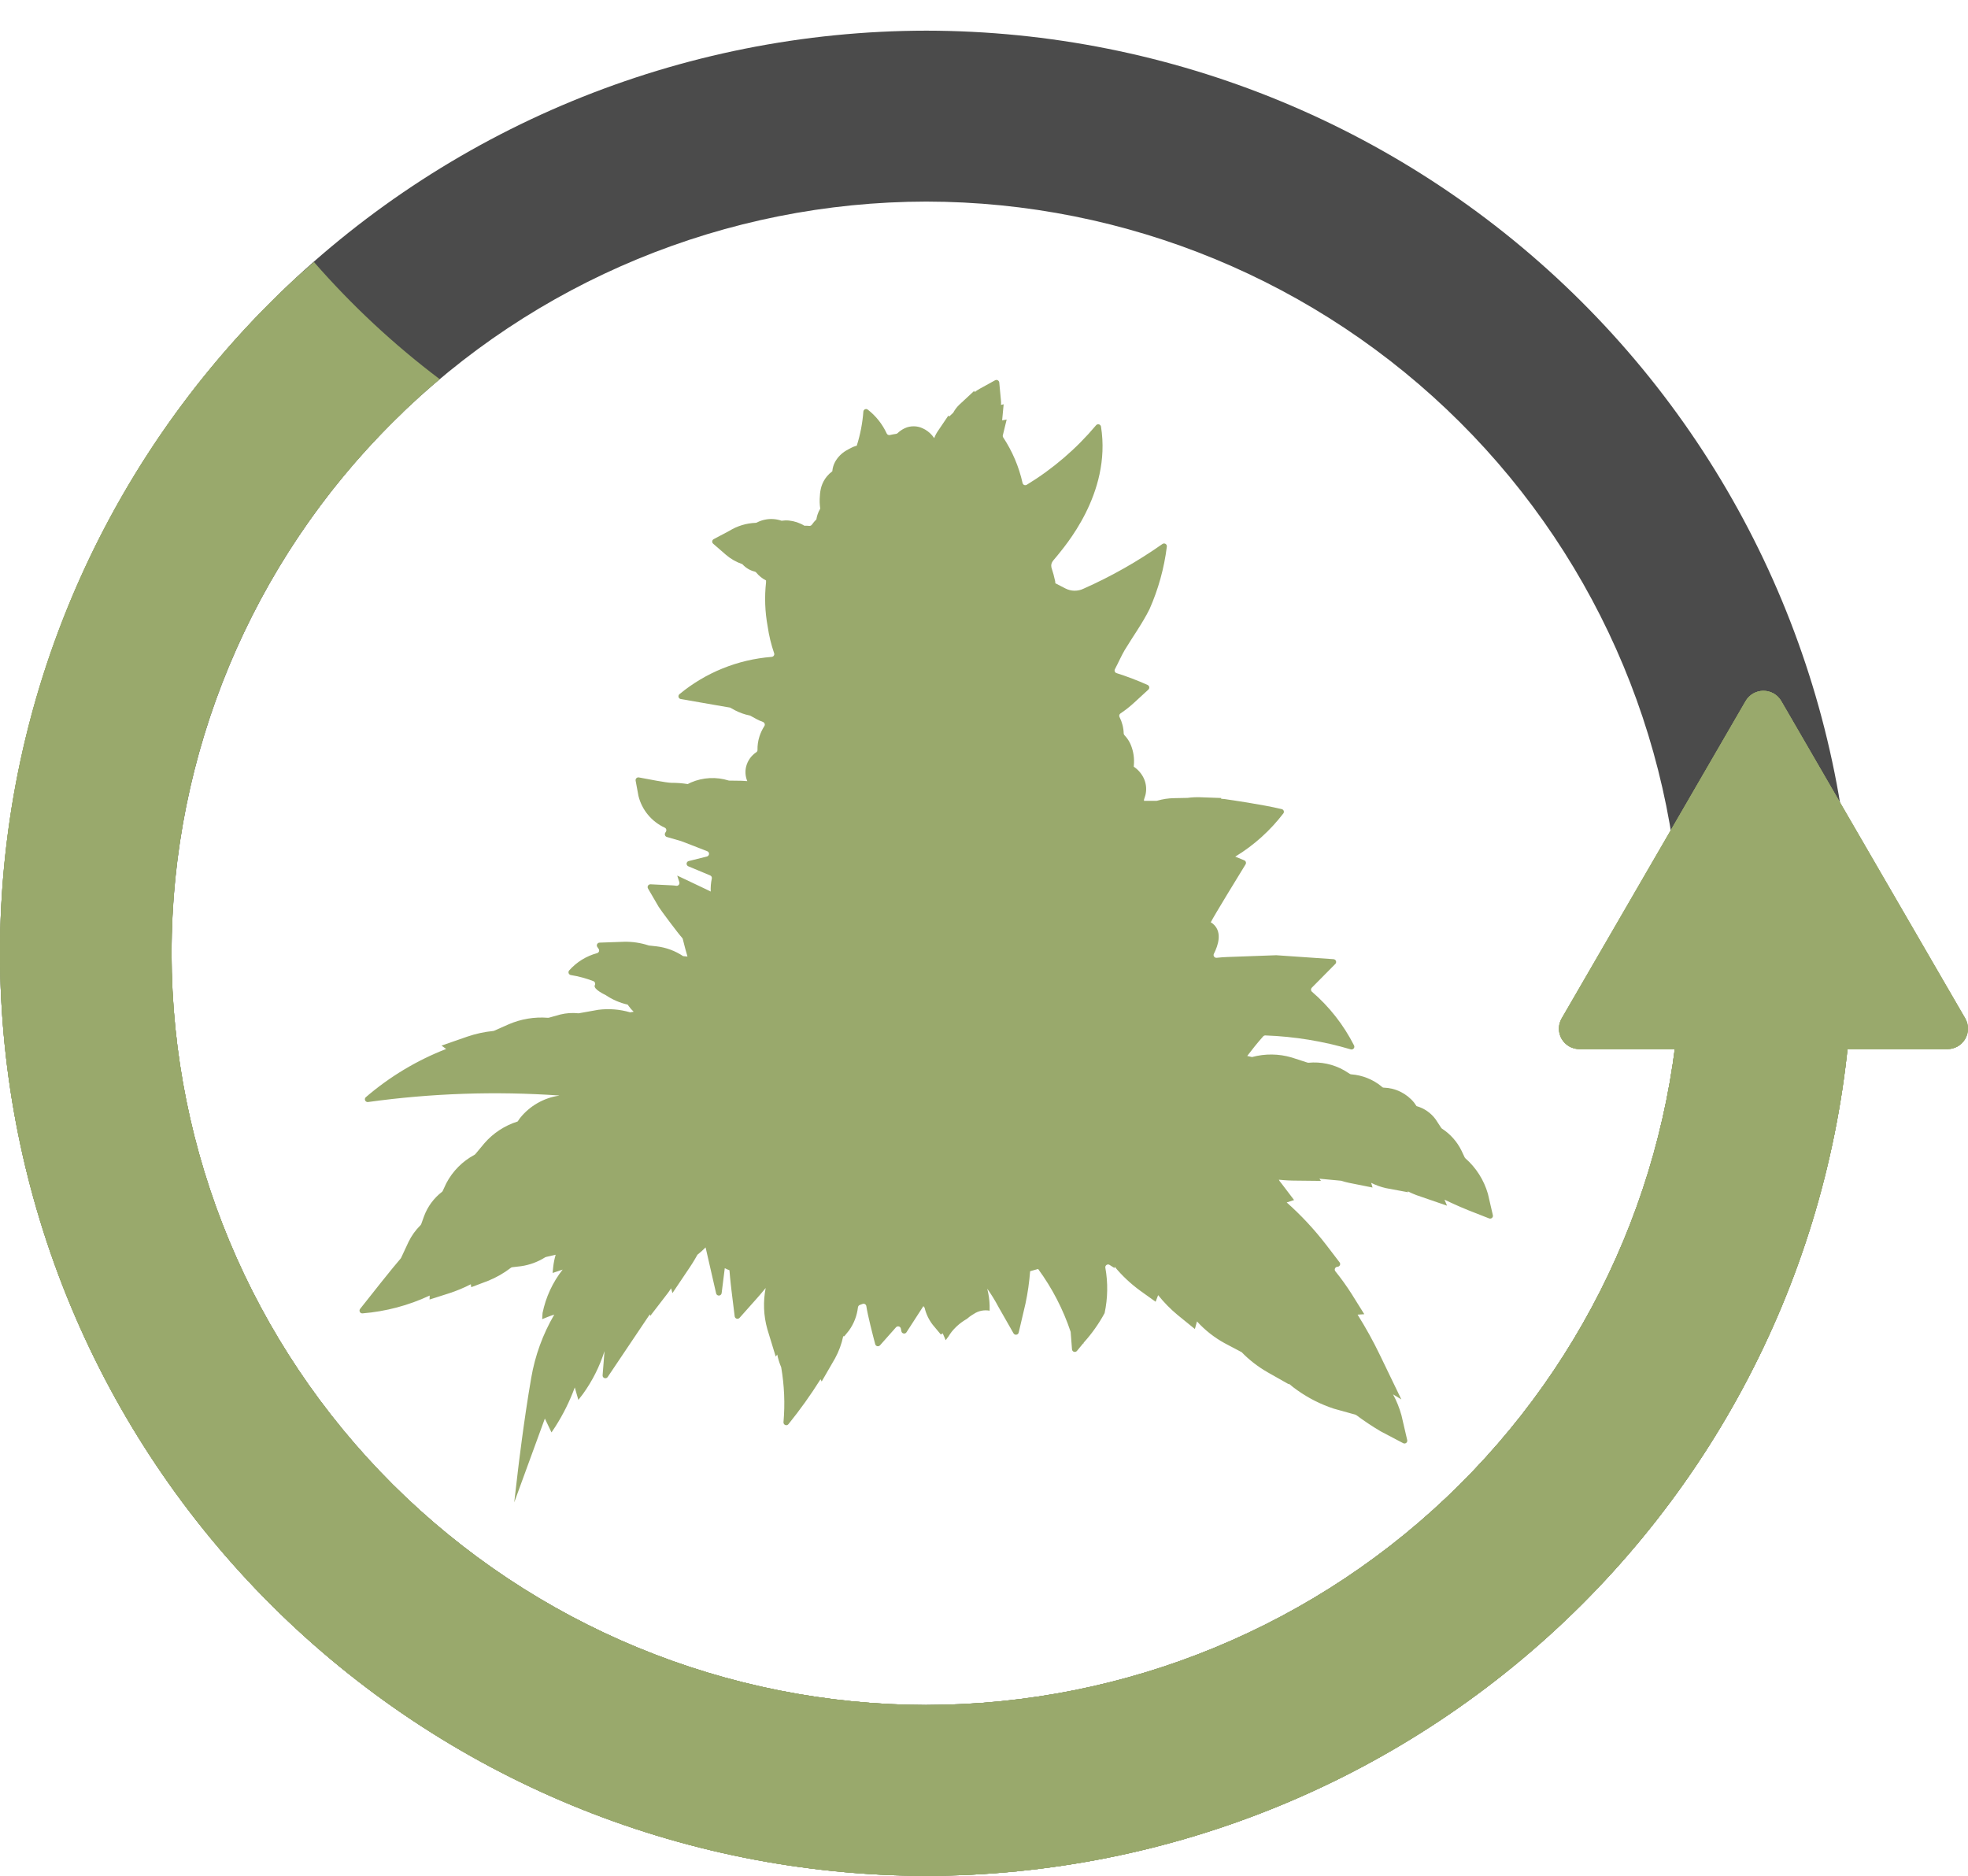
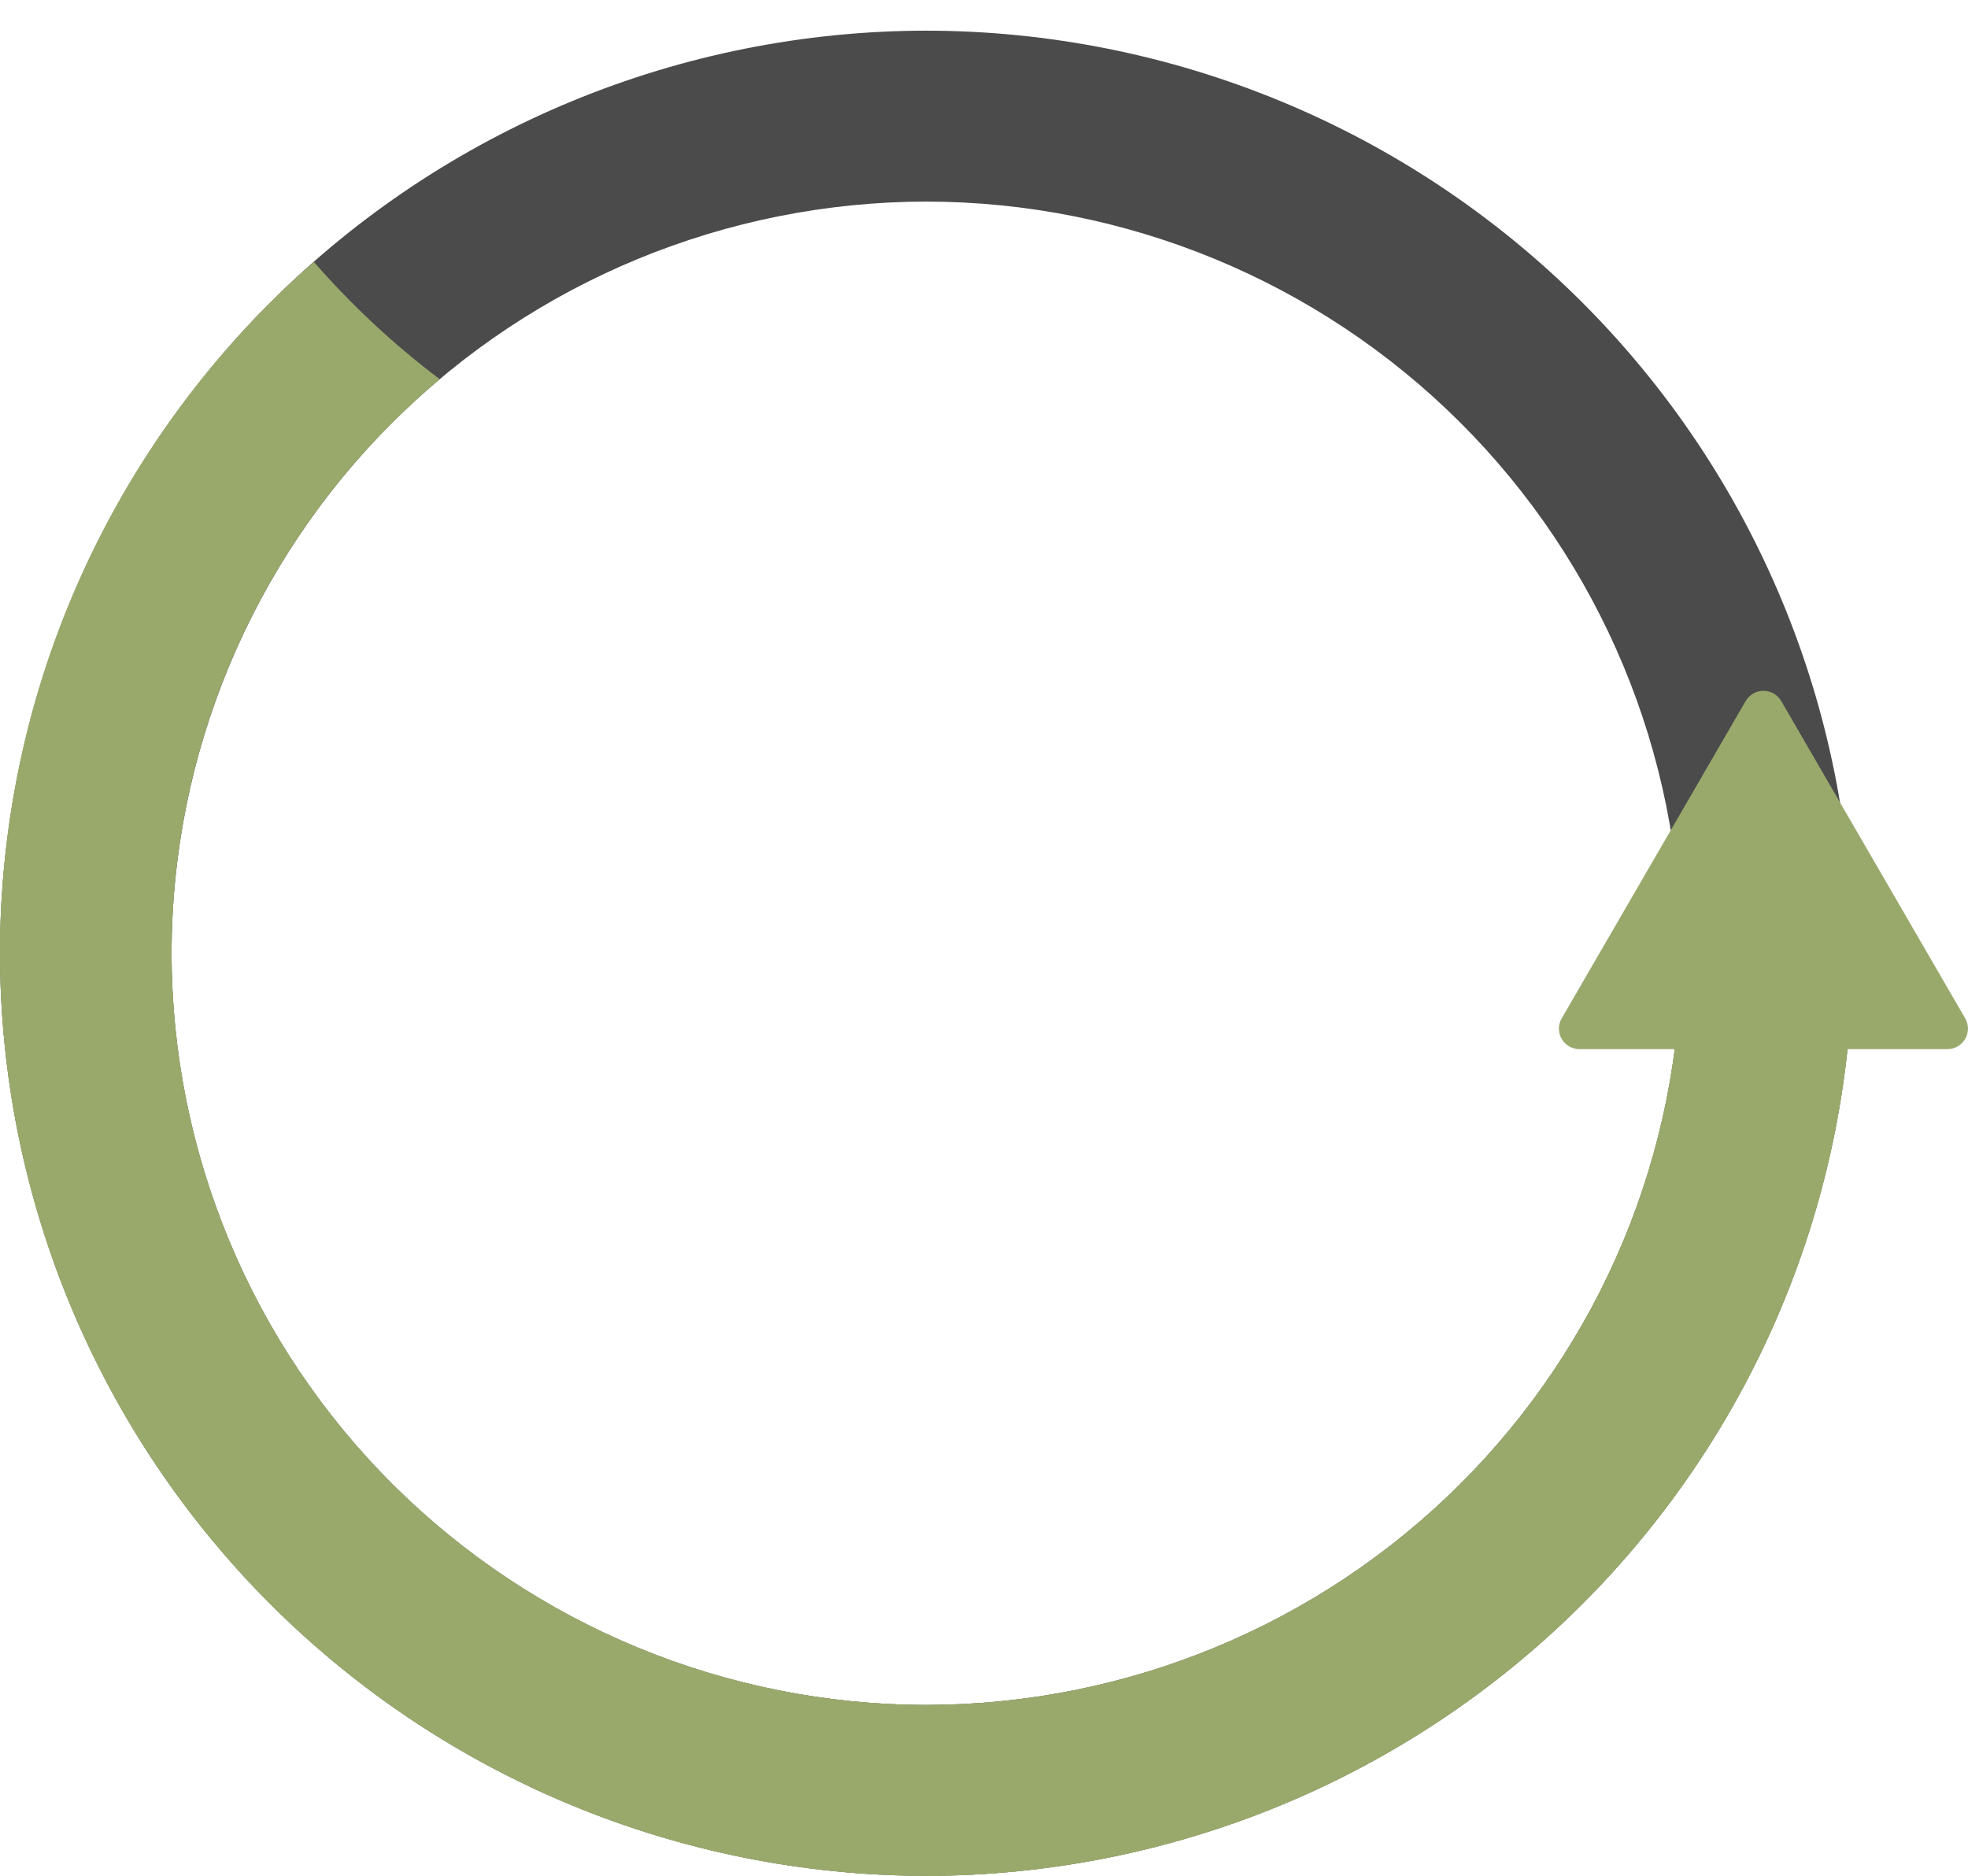
<svg xmlns="http://www.w3.org/2000/svg" width="64" height="61" viewBox="0 0 64 61" fill="none">
  <path d="M30.124 0.997C38.111 1.006 45.767 4.17 51.415 9.794C57.062 15.418 60.239 23.044 60.248 30.997C60.239 38.952 57.063 46.578 51.416 52.202C45.768 57.827 38.111 60.991 30.124 61C22.137 60.991 14.48 57.827 8.833 52.203C3.186 46.579 0.009 38.953 8.01086e-05 31C0.008 23.046 3.185 15.42 8.832 9.795C14.48 4.17 22.137 1.006 30.124 0.997ZM30.124 55.442C36.631 55.434 42.87 52.856 47.471 48.273C52.073 43.691 54.661 37.478 54.669 30.997C54.661 24.517 52.072 18.305 47.47 13.723C42.869 9.141 36.631 6.563 30.124 6.555C23.616 6.563 17.378 9.141 12.777 13.724C8.175 18.306 5.587 24.519 5.579 31C5.587 37.48 8.175 43.693 12.777 48.276C17.378 52.858 23.616 55.436 30.124 55.444V55.442Z" fill="#4B4B4B" />
  <path d="M54.669 31C54.661 37.481 52.073 43.694 47.471 48.276C42.87 52.858 36.631 55.437 30.124 55.444C23.616 55.437 17.378 52.858 12.777 48.276C8.175 43.694 5.587 37.481 5.579 31C5.577 27.596 6.292 24.229 7.676 21.116C9.06 18.004 11.083 15.214 13.614 12.927C12.225 11.691 10.965 10.317 9.855 8.826C6.75 11.633 4.269 15.056 2.572 18.875C0.874 22.694 -0.002 26.824 7.49423e-05 31C0.009 38.954 3.186 46.579 8.833 52.203C14.48 57.827 22.137 60.991 30.124 61C38.111 60.991 45.767 57.827 51.415 52.203C57.062 46.579 60.239 38.954 60.248 31H54.669Z" fill="#99A96C" />
  <path d="M56.769 22.797L50.786 33.117C50.727 33.218 50.696 33.333 50.696 33.45C50.696 33.567 50.727 33.682 50.785 33.783C50.844 33.884 50.928 33.968 51.03 34.027C51.132 34.085 51.247 34.116 51.364 34.116H63.331C63.448 34.116 63.563 34.085 63.665 34.027C63.767 33.968 63.851 33.884 63.91 33.783C63.968 33.682 63.999 33.567 63.999 33.45C63.999 33.333 63.968 33.218 63.91 33.117L57.926 22.797C57.868 22.696 57.783 22.612 57.682 22.553C57.58 22.495 57.465 22.464 57.347 22.464C57.23 22.464 57.115 22.495 57.013 22.553C56.912 22.612 56.827 22.696 56.769 22.797Z" fill="#99A96C" />
-   <path d="M54.669 31C54.661 37.481 52.073 43.694 47.471 48.276C42.87 52.858 36.631 55.437 30.124 55.444C23.616 55.437 17.378 52.858 12.777 48.276C8.175 43.694 5.587 37.481 5.579 31C5.578 27.714 6.244 24.462 7.538 21.439C8.832 18.416 10.726 15.685 13.107 13.41C11.611 12.298 10.235 11.034 9 9.639C6.149 12.424 3.885 15.748 2.339 19.416C0.794 23.084 -0.001 27.022 0.001 31C0.01 38.954 3.186 46.579 8.834 52.203C14.481 57.827 22.137 60.991 30.124 61C38.111 60.991 45.767 57.827 51.415 52.203C57.062 46.579 60.239 38.954 60.248 31H54.669Z" fill="#99A96C" />
-   <path d="M56.769 22.797L50.786 33.117C50.727 33.218 50.696 33.333 50.696 33.45C50.696 33.567 50.727 33.682 50.785 33.783C50.844 33.884 50.928 33.968 51.03 34.027C51.132 34.085 51.247 34.116 51.364 34.116H63.331C63.448 34.116 63.563 34.085 63.665 34.027C63.767 33.968 63.851 33.884 63.91 33.783C63.968 33.682 63.999 33.567 63.999 33.45C63.999 33.333 63.968 33.218 63.91 33.117L57.926 22.797C57.868 22.696 57.783 22.612 57.682 22.553C57.58 22.495 57.465 22.464 57.347 22.464C57.23 22.464 57.115 22.495 57.013 22.553C56.912 22.612 56.827 22.696 56.769 22.797Z" fill="#99A96C" />
  <path d="M54.669 31C54.661 37.481 52.073 43.694 47.471 48.276C42.87 52.858 36.631 55.437 30.124 55.444C23.616 55.437 17.378 52.858 12.777 48.276C8.175 43.694 5.587 37.481 5.578 31C5.578 27.443 6.359 23.929 7.866 20.705C9.373 17.48 11.569 14.622 14.302 12.332C12.809 11.206 11.437 9.928 10.209 8.519C7.001 11.328 4.431 14.786 2.67 18.663C0.91 22.54 -0.001 26.745 7.28221e-05 31C0.009 38.954 3.186 46.579 8.833 52.203C14.48 57.827 22.137 60.991 30.124 61C38.111 60.991 45.767 57.827 51.415 52.203C57.062 46.579 60.239 38.954 60.248 31H54.669Z" fill="#99A96C" />
-   <path d="M56.769 22.797L50.786 33.117C50.727 33.218 50.696 33.333 50.696 33.45C50.696 33.567 50.727 33.682 50.785 33.783C50.844 33.884 50.928 33.968 51.03 34.027C51.132 34.085 51.247 34.116 51.364 34.116H63.331C63.448 34.116 63.563 34.085 63.665 34.027C63.767 33.968 63.851 33.884 63.91 33.783C63.968 33.682 63.999 33.567 63.999 33.45C63.999 33.333 63.968 33.218 63.91 33.117L57.926 22.797C57.868 22.696 57.783 22.612 57.682 22.553C57.58 22.495 57.465 22.464 57.347 22.464C57.23 22.464 57.115 22.495 57.013 22.553C56.912 22.612 56.827 22.696 56.769 22.797Z" fill="#99A96C" />
-   <path d="M48.388 38.823C48.259 38.374 48.003 37.971 47.651 37.663C47.643 37.656 47.637 37.647 47.632 37.637L47.529 37.419C47.386 37.126 47.166 36.878 46.892 36.7C46.882 36.694 46.874 36.686 46.868 36.676L46.689 36.402C46.536 36.192 46.317 36.039 46.066 35.969L45.987 35.855C45.867 35.707 45.715 35.587 45.544 35.503C45.372 35.418 45.183 35.373 44.992 35.368C44.98 35.367 44.968 35.362 44.957 35.356C44.946 35.35 44.937 35.341 44.93 35.331C44.65 35.101 44.304 34.963 43.942 34.936C43.927 34.935 43.913 34.931 43.9 34.923L43.713 34.806C43.361 34.606 42.955 34.52 42.55 34.559C42.54 34.559 42.529 34.558 42.519 34.554L42.007 34.388C41.587 34.264 41.139 34.259 40.716 34.374L40.56 34.338C40.708 34.142 40.886 33.918 41.078 33.702C41.087 33.691 41.099 33.683 41.112 33.678C41.125 33.672 41.139 33.67 41.153 33.671C42.093 33.705 43.025 33.857 43.927 34.124C43.944 34.129 43.961 34.129 43.978 34.124C43.995 34.12 44.01 34.11 44.021 34.097C44.033 34.084 44.04 34.068 44.043 34.051C44.045 34.033 44.043 34.016 44.036 34C43.699 33.334 43.234 32.739 42.667 32.251C42.657 32.243 42.649 32.233 42.644 32.222C42.638 32.211 42.635 32.198 42.635 32.186C42.634 32.173 42.636 32.161 42.641 32.149C42.645 32.138 42.652 32.127 42.661 32.118L43.426 31.345C43.438 31.333 43.447 31.317 43.45 31.3C43.454 31.283 43.452 31.266 43.446 31.25C43.44 31.233 43.429 31.219 43.415 31.209C43.401 31.199 43.385 31.193 43.367 31.191L41.508 31.063H41.498L39.927 31.12C39.814 31.124 39.695 31.131 39.567 31.146C39.551 31.148 39.535 31.145 39.52 31.139C39.505 31.132 39.492 31.121 39.483 31.108C39.473 31.095 39.468 31.079 39.466 31.063C39.465 31.047 39.468 31.031 39.476 31.016C39.618 30.735 39.742 30.334 39.482 30.074C39.45 30.042 39.414 30.014 39.374 29.991C39.506 29.738 40.29 28.458 40.507 28.106C40.514 28.095 40.518 28.083 40.519 28.07C40.521 28.057 40.519 28.044 40.515 28.031C40.511 28.019 40.504 28.008 40.495 27.998C40.486 27.988 40.475 27.981 40.463 27.976L40.169 27.856L40.182 27.85C40.784 27.482 41.311 27.006 41.738 26.447C41.746 26.435 41.751 26.421 41.752 26.407C41.753 26.392 41.751 26.378 41.746 26.364C41.74 26.351 41.731 26.339 41.72 26.33C41.709 26.32 41.696 26.314 41.682 26.311C41.038 26.157 39.957 26.004 39.957 26.004C39.874 25.989 39.791 25.979 39.708 25.974L39.718 25.95L39.018 25.925C38.885 25.921 38.752 25.928 38.62 25.946L38.177 25.955C37.992 25.958 37.809 25.986 37.632 26.038C37.624 26.041 37.616 26.042 37.607 26.042H37.289H37.205C37.202 26.031 37.201 26.02 37.202 26.009C37.204 25.999 37.207 25.989 37.21 25.979L37.217 25.959C37.225 25.938 37.237 25.897 37.245 25.87L37.249 25.857C37.292 25.685 37.278 25.504 37.21 25.34C37.139 25.174 37.021 25.032 36.87 24.932C36.874 24.891 36.877 24.849 36.878 24.808C36.887 24.584 36.842 24.362 36.746 24.159C36.699 24.067 36.639 23.982 36.567 23.907C36.552 23.891 36.544 23.871 36.543 23.849C36.538 23.664 36.491 23.482 36.407 23.316C36.397 23.297 36.395 23.274 36.4 23.253C36.406 23.232 36.419 23.213 36.437 23.201C36.599 23.092 36.753 22.971 36.896 22.838L37.346 22.424C37.357 22.414 37.365 22.401 37.37 22.387C37.375 22.372 37.377 22.357 37.374 22.343C37.372 22.328 37.365 22.314 37.356 22.302C37.347 22.29 37.335 22.281 37.321 22.274C36.993 22.127 36.657 21.999 36.314 21.89C36.301 21.887 36.289 21.88 36.279 21.872C36.268 21.863 36.26 21.852 36.255 21.839C36.249 21.827 36.247 21.814 36.247 21.8C36.248 21.787 36.251 21.773 36.257 21.762C36.355 21.579 36.48 21.298 36.574 21.142C36.843 20.696 37.151 20.274 37.383 19.808C37.669 19.162 37.859 18.477 37.946 17.776C37.948 17.758 37.946 17.74 37.938 17.724C37.93 17.708 37.917 17.694 37.902 17.685C37.886 17.676 37.868 17.672 37.85 17.673C37.833 17.674 37.815 17.68 37.801 17.691C36.996 18.257 36.138 18.744 35.238 19.143C35.146 19.188 35.044 19.21 34.941 19.209C34.839 19.208 34.737 19.182 34.646 19.135C34.538 19.078 34.429 19.02 34.319 18.966C34.319 18.944 34.319 18.922 34.314 18.899C34.282 18.749 34.242 18.601 34.193 18.455C34.159 18.288 34.263 18.224 34.369 18.087C34.588 17.806 36.153 16.06 35.805 13.874C35.802 13.856 35.794 13.839 35.782 13.826C35.77 13.812 35.754 13.803 35.736 13.799C35.718 13.794 35.7 13.795 35.682 13.802C35.665 13.808 35.651 13.819 35.64 13.834C35 14.595 34.241 15.246 33.391 15.764C33.378 15.772 33.364 15.776 33.349 15.777C33.334 15.778 33.319 15.776 33.305 15.77C33.292 15.764 33.28 15.754 33.271 15.742C33.262 15.73 33.256 15.716 33.253 15.702C33.135 15.175 32.922 14.674 32.624 14.223C32.617 14.212 32.613 14.201 32.611 14.189C32.609 14.177 32.609 14.164 32.613 14.153L32.737 13.643L32.59 13.67L32.639 13.146L32.553 13.167C32.557 13.114 32.556 13.061 32.55 13.008L32.496 12.437C32.494 12.422 32.489 12.408 32.48 12.395C32.472 12.383 32.461 12.373 32.447 12.366C32.434 12.358 32.419 12.355 32.404 12.355C32.389 12.355 32.374 12.359 32.361 12.366L31.857 12.644C31.801 12.675 31.748 12.71 31.697 12.749L31.681 12.711L31.192 13.165C31.115 13.24 31.05 13.326 30.999 13.421L30.868 13.545L30.841 13.514L30.502 14.015C30.452 14.087 30.412 14.165 30.381 14.247C30.359 14.215 30.335 14.184 30.31 14.155C30.224 14.056 30.118 13.977 29.999 13.925C29.913 13.886 29.82 13.864 29.726 13.863C29.622 13.86 29.519 13.881 29.424 13.925C29.337 13.966 29.258 14.02 29.188 14.087C29.175 14.099 29.158 14.107 29.14 14.109C29.087 14.115 29.002 14.132 28.937 14.147C28.917 14.151 28.896 14.148 28.878 14.139C28.859 14.13 28.845 14.115 28.836 14.096C28.696 13.792 28.485 13.526 28.22 13.32C28.207 13.31 28.192 13.304 28.177 13.302C28.161 13.301 28.145 13.303 28.13 13.309C28.116 13.316 28.103 13.325 28.094 13.338C28.084 13.351 28.078 13.366 28.077 13.382C28.049 13.759 27.977 14.133 27.862 14.494L27.828 14.503C27.802 14.511 27.777 14.519 27.747 14.531C27.725 14.54 27.704 14.55 27.684 14.562C27.64 14.585 27.583 14.612 27.524 14.648C27.368 14.738 27.24 14.868 27.154 15.026C27.105 15.119 27.075 15.221 27.067 15.325C27.002 15.373 26.944 15.429 26.892 15.49C26.811 15.588 26.75 15.701 26.712 15.823C26.684 15.921 26.667 16.023 26.663 16.125C26.65 16.264 26.654 16.403 26.674 16.541C26.636 16.604 26.605 16.671 26.584 16.741C26.568 16.79 26.557 16.839 26.549 16.89C26.495 16.942 26.445 17 26.403 17.062C26.393 17.075 26.38 17.086 26.365 17.093C26.35 17.1 26.333 17.103 26.316 17.101C26.264 17.095 26.212 17.094 26.159 17.096C26.007 17.003 25.834 16.945 25.656 16.927C25.577 16.919 25.497 16.922 25.418 16.934C25.239 16.872 25.046 16.86 24.861 16.902C24.775 16.92 24.691 16.951 24.613 16.992C24.6 16.999 24.586 17.002 24.572 17.002C24.272 17.014 23.98 17.102 23.724 17.259L23.21 17.532C23.197 17.539 23.185 17.549 23.177 17.561C23.169 17.573 23.163 17.587 23.162 17.602C23.16 17.616 23.162 17.631 23.167 17.645C23.173 17.658 23.181 17.67 23.192 17.68L23.606 18.04C23.763 18.175 23.945 18.279 24.143 18.346L24.147 18.351C24.254 18.469 24.394 18.552 24.55 18.589C24.567 18.594 24.583 18.605 24.594 18.619C24.681 18.726 24.789 18.813 24.912 18.875V18.937C24.859 19.413 24.877 19.895 24.964 20.367C25.007 20.666 25.078 20.959 25.176 21.245C25.18 21.258 25.181 21.271 25.179 21.284C25.177 21.298 25.172 21.31 25.164 21.321C25.157 21.332 25.147 21.342 25.135 21.349C25.124 21.355 25.111 21.359 25.097 21.361C23.994 21.446 22.944 21.871 22.093 22.576C22.081 22.588 22.072 22.602 22.067 22.619C22.062 22.635 22.063 22.652 22.067 22.669C22.072 22.685 22.081 22.7 22.094 22.711C22.107 22.722 22.123 22.73 22.14 22.732L23.611 22.988L23.745 23.01L23.899 23.096C24.05 23.175 24.212 23.233 24.379 23.266C24.388 23.268 24.396 23.271 24.404 23.275L24.586 23.376C24.659 23.415 24.735 23.45 24.813 23.478C24.826 23.483 24.837 23.491 24.847 23.501C24.856 23.511 24.863 23.523 24.867 23.537C24.872 23.55 24.873 23.564 24.87 23.578C24.868 23.591 24.863 23.604 24.855 23.615C24.788 23.72 24.734 23.833 24.697 23.951C24.652 24.091 24.631 24.238 24.634 24.385C24.635 24.4 24.632 24.415 24.625 24.428C24.618 24.442 24.608 24.453 24.596 24.461C24.43 24.571 24.312 24.738 24.264 24.93C24.226 25.087 24.239 25.252 24.302 25.401C24.188 25.391 24.115 25.39 24.098 25.389L23.717 25.384C23.71 25.384 23.702 25.383 23.695 25.381C23.294 25.256 22.861 25.278 22.475 25.443L22.365 25.497C22.189 25.469 22.012 25.455 21.835 25.456C21.682 25.456 21.052 25.332 20.777 25.281C20.762 25.278 20.747 25.279 20.733 25.283C20.719 25.288 20.706 25.295 20.695 25.306C20.685 25.316 20.677 25.329 20.673 25.343C20.669 25.357 20.668 25.372 20.671 25.387L20.763 25.883C20.818 26.107 20.924 26.317 21.072 26.495C21.22 26.674 21.406 26.817 21.617 26.914C21.629 26.919 21.639 26.927 21.647 26.936C21.655 26.945 21.662 26.956 21.665 26.968C21.669 26.98 21.671 26.993 21.669 27.005C21.668 27.018 21.664 27.03 21.658 27.041L21.632 27.084C21.626 27.096 21.622 27.109 21.621 27.123C21.62 27.137 21.622 27.15 21.627 27.163C21.632 27.176 21.64 27.187 21.65 27.197C21.66 27.206 21.673 27.213 21.686 27.217L22.148 27.351C22.184 27.362 22.682 27.556 23 27.681C23.018 27.688 23.033 27.7 23.044 27.716C23.054 27.733 23.059 27.752 23.058 27.771C23.056 27.79 23.049 27.809 23.036 27.823C23.024 27.838 23.007 27.848 22.988 27.853L22.398 28C22.379 28.004 22.362 28.015 22.35 28.029C22.337 28.044 22.33 28.062 22.328 28.081C22.327 28.1 22.332 28.119 22.342 28.135C22.352 28.151 22.367 28.164 22.385 28.171L23.095 28.468C23.114 28.476 23.13 28.49 23.14 28.508C23.149 28.526 23.153 28.547 23.149 28.567C23.118 28.707 23.107 28.849 23.113 28.992C23.057 28.963 23.014 28.942 22.996 28.934L22.024 28.473L22.092 28.688C22.097 28.703 22.097 28.718 22.094 28.733C22.091 28.748 22.084 28.762 22.074 28.774C22.064 28.785 22.051 28.794 22.037 28.8C22.022 28.805 22.007 28.806 21.991 28.804C21.944 28.797 21.897 28.792 21.849 28.79L21.156 28.756C21.14 28.756 21.124 28.759 21.109 28.767C21.095 28.774 21.083 28.786 21.074 28.799C21.066 28.813 21.061 28.829 21.061 28.846C21.061 28.862 21.065 28.878 21.073 28.892L21.421 29.49C21.468 29.571 22.063 30.37 22.185 30.499C22.195 30.51 22.202 30.523 22.205 30.538L22.25 30.714C22.264 30.77 22.302 30.92 22.357 31.105C22.295 31.097 22.243 31.094 22.215 31.092C21.958 30.92 21.663 30.811 21.355 30.774L21.107 30.747C21.101 30.746 21.095 30.745 21.09 30.743C20.835 30.66 20.569 30.62 20.301 30.625L19.497 30.653C19.481 30.654 19.465 30.658 19.451 30.667C19.438 30.676 19.427 30.688 19.419 30.702C19.412 30.717 19.408 30.733 19.409 30.749C19.41 30.765 19.416 30.781 19.425 30.794L19.468 30.856C19.476 30.868 19.481 30.882 19.483 30.896C19.485 30.91 19.484 30.925 19.479 30.939C19.474 30.952 19.466 30.964 19.455 30.974C19.444 30.984 19.431 30.991 19.418 30.995C19.066 31.09 18.751 31.285 18.51 31.557C18.499 31.569 18.492 31.584 18.489 31.6C18.486 31.615 18.487 31.632 18.492 31.647C18.497 31.662 18.507 31.675 18.519 31.686C18.531 31.697 18.546 31.704 18.561 31.707C18.815 31.747 19.064 31.815 19.304 31.908C19.315 31.913 19.325 31.922 19.334 31.931C19.342 31.941 19.348 31.953 19.352 31.965C19.355 31.977 19.356 31.99 19.355 32.003C19.353 32.016 19.349 32.028 19.343 32.039C19.281 32.168 19.692 32.356 19.692 32.356C19.911 32.504 20.155 32.611 20.413 32.669L20.448 32.719C20.495 32.784 20.548 32.845 20.607 32.9L20.493 32.92C20.157 32.821 19.805 32.793 19.457 32.837L18.823 32.95C18.816 32.952 18.809 32.952 18.802 32.95C18.608 32.93 18.412 32.944 18.223 32.99L17.85 33.094C17.84 33.096 17.83 33.097 17.82 33.097C17.381 33.062 16.939 33.136 16.535 33.312L16.068 33.519C16.059 33.523 16.051 33.526 16.041 33.526C15.756 33.554 15.475 33.615 15.204 33.707L14.359 34.001L14.509 34.111C13.554 34.482 12.669 35.014 11.893 35.682C11.879 35.696 11.87 35.713 11.867 35.732C11.864 35.752 11.867 35.771 11.876 35.788C11.885 35.806 11.899 35.819 11.917 35.828C11.934 35.837 11.954 35.839 11.973 35.836C14.03 35.551 16.111 35.48 18.183 35.624L18.177 35.629C17.678 35.704 17.226 35.964 16.912 36.357L16.834 36.469C16.417 36.6 16.044 36.843 15.757 37.172L15.457 37.532C15.451 37.54 15.443 37.546 15.434 37.551C15.04 37.761 14.718 38.085 14.512 38.481L14.397 38.728C14.391 38.741 14.383 38.751 14.372 38.759C14.109 38.962 13.908 39.234 13.792 39.545L13.697 39.809C13.692 39.82 13.685 39.83 13.677 39.84C13.518 39.997 13.386 40.179 13.288 40.38L13.043 40.905C13.039 40.912 13.035 40.919 13.03 40.925C12.788 41.199 12.014 42.178 11.711 42.563C11.7 42.577 11.693 42.594 11.692 42.611C11.69 42.629 11.694 42.646 11.702 42.662C11.71 42.677 11.723 42.69 11.739 42.699C11.754 42.707 11.772 42.71 11.79 42.709C12.547 42.647 13.287 42.451 13.974 42.129L13.969 42.259L14.606 42.056C14.849 41.977 15.085 41.879 15.311 41.762L15.325 41.858L15.869 41.652C16.136 41.545 16.387 41.402 16.615 41.226C16.628 41.216 16.644 41.21 16.66 41.208L16.943 41.175C17.222 41.135 17.49 41.037 17.728 40.886C17.737 40.881 17.746 40.877 17.756 40.875L18.07 40.802C18.032 40.933 18.005 41.067 17.99 41.202L17.971 41.395L18.158 41.333C18.206 41.318 18.252 41.302 18.298 41.285C17.972 41.699 17.749 42.182 17.644 42.697L17.632 42.897L17.819 42.822C17.888 42.794 17.959 42.77 18.025 42.749C17.653 43.385 17.399 44.083 17.275 44.809C17.032 46.21 16.85 47.77 16.848 47.783L16.723 48.855L17.719 46.129L17.935 46.58L18.059 46.394C18.316 45.992 18.528 45.565 18.692 45.117C18.719 45.215 18.738 45.28 18.739 45.282L18.809 45.523L18.962 45.324C19.266 44.901 19.502 44.432 19.659 43.936C19.634 44.246 19.613 44.521 19.597 44.721C19.595 44.741 19.6 44.761 19.611 44.778C19.622 44.794 19.639 44.807 19.658 44.814C19.677 44.82 19.698 44.82 19.717 44.813C19.736 44.807 19.752 44.794 19.763 44.777L21.132 42.74L21.147 42.791L21.712 42.057C21.724 42.041 21.766 41.985 21.825 41.894L21.868 42.05L22.436 41.205C22.458 41.172 22.561 41.019 22.681 40.802C22.774 40.728 22.863 40.649 22.946 40.564L23.289 42.06C23.294 42.081 23.306 42.099 23.323 42.112C23.34 42.125 23.361 42.131 23.382 42.13C23.403 42.129 23.424 42.121 23.439 42.106C23.455 42.092 23.465 42.072 23.468 42.051L23.57 41.239C23.619 41.266 23.67 41.288 23.722 41.306C23.746 41.619 23.785 41.932 23.79 41.978L23.892 42.805C23.894 42.822 23.901 42.839 23.913 42.852C23.924 42.866 23.939 42.876 23.956 42.881C23.972 42.886 23.99 42.886 24.007 42.881C24.024 42.877 24.039 42.867 24.051 42.854L24.605 42.231C24.647 42.185 24.766 42.049 24.9 41.884C24.813 42.327 24.831 42.785 24.953 43.219L25.227 44.115L25.276 44.048C25.305 44.19 25.348 44.329 25.405 44.462C25.507 45.053 25.532 45.654 25.479 46.252C25.479 46.271 25.484 46.29 25.495 46.306C25.506 46.322 25.521 46.334 25.539 46.34C25.558 46.347 25.577 46.347 25.596 46.342C25.614 46.337 25.631 46.325 25.642 46.31C26.018 45.845 26.366 45.358 26.684 44.851L26.721 44.925L27.156 44.172C27.279 43.947 27.369 43.705 27.421 43.454H27.457L27.608 43.268C27.77 43.044 27.87 42.783 27.901 42.51C27.904 42.493 27.911 42.477 27.922 42.463C27.933 42.45 27.947 42.44 27.964 42.434C27.99 42.426 28.018 42.415 28.048 42.403C28.061 42.397 28.075 42.395 28.088 42.396C28.102 42.397 28.115 42.4 28.127 42.407C28.139 42.413 28.15 42.423 28.157 42.434C28.165 42.445 28.171 42.458 28.173 42.472C28.219 42.777 28.383 43.412 28.462 43.711C28.466 43.727 28.475 43.741 28.486 43.752C28.498 43.764 28.513 43.772 28.529 43.776C28.545 43.779 28.561 43.779 28.577 43.774C28.593 43.769 28.607 43.76 28.618 43.748C28.757 43.594 28.991 43.331 29.138 43.162C29.149 43.15 29.163 43.14 29.18 43.135C29.196 43.13 29.213 43.13 29.23 43.134C29.246 43.138 29.261 43.147 29.273 43.159C29.284 43.171 29.292 43.187 29.296 43.203L29.314 43.292C29.317 43.31 29.326 43.326 29.339 43.339C29.352 43.351 29.368 43.36 29.386 43.363C29.404 43.367 29.422 43.365 29.439 43.358C29.455 43.351 29.47 43.339 29.479 43.324L30.029 42.473L30.068 42.524C30.115 42.725 30.205 42.914 30.331 43.078L30.596 43.396L30.658 43.358C30.687 43.429 30.721 43.505 30.755 43.583C30.783 43.54 30.813 43.499 30.846 43.459C30.907 43.354 30.983 43.257 31.071 43.172C31.089 43.154 31.106 43.136 31.125 43.119C31.223 43.03 31.331 42.952 31.447 42.886C31.473 42.863 31.5 42.842 31.527 42.82C31.572 42.787 31.618 42.757 31.666 42.729C31.741 42.678 31.825 42.642 31.914 42.624C32.003 42.606 32.094 42.605 32.183 42.622V42.452C32.178 42.271 32.153 42.09 32.107 41.915H32.112C32.245 42.103 32.365 42.3 32.473 42.504L32.96 43.358C32.969 43.373 32.983 43.386 32.999 43.394C33.016 43.402 33.034 43.405 33.052 43.402C33.07 43.4 33.087 43.392 33.101 43.38C33.114 43.367 33.124 43.351 33.128 43.334L33.349 42.392C33.423 42.044 33.473 41.692 33.5 41.338L33.76 41.265C34.217 41.888 34.574 42.578 34.818 43.31L34.862 43.879C34.863 43.897 34.87 43.914 34.881 43.928C34.892 43.943 34.907 43.953 34.924 43.958C34.941 43.964 34.96 43.964 34.977 43.959C34.995 43.954 35.01 43.944 35.022 43.931C35.079 43.863 35.15 43.776 35.226 43.683V43.708L35.241 43.662C35.506 43.37 35.734 43.047 35.922 42.701C36.026 42.215 36.034 41.713 35.946 41.224C35.943 41.207 35.945 41.189 35.952 41.173C35.959 41.157 35.971 41.144 35.985 41.134C36 41.124 36.017 41.119 36.035 41.118C36.052 41.118 36.069 41.123 36.084 41.133L36.245 41.236L36.248 41.19C36.492 41.486 36.773 41.749 37.084 41.975L37.581 42.331L37.663 42.116C37.852 42.353 38.065 42.57 38.298 42.763L38.858 43.218L38.926 42.97C39.185 43.255 39.489 43.494 39.826 43.679L40.367 43.965V43.959C40.621 44.222 40.912 44.447 41.231 44.629L41.915 45.016V44.995C42.003 45.072 42.095 45.144 42.191 45.21C42.554 45.468 42.954 45.669 43.377 45.808L44.077 46.003C44.087 46.006 44.097 46.01 44.105 46.016C44.36 46.206 44.625 46.382 44.898 46.544L45.632 46.93C45.648 46.938 45.665 46.942 45.682 46.94C45.7 46.939 45.716 46.932 45.73 46.922C45.744 46.911 45.754 46.897 45.76 46.88C45.766 46.864 45.767 46.846 45.763 46.829L45.576 46.024C45.511 45.787 45.419 45.558 45.302 45.342L45.572 45.506L44.874 44.061C44.657 43.611 44.415 43.174 44.149 42.75L44.367 42.736L43.955 42.076C43.793 41.822 43.617 41.576 43.427 41.341C43.416 41.328 43.41 41.313 43.408 41.296C43.405 41.279 43.408 41.262 43.415 41.247C43.422 41.232 43.433 41.219 43.447 41.209C43.461 41.2 43.477 41.194 43.494 41.194C43.511 41.193 43.527 41.188 43.541 41.179C43.555 41.17 43.566 41.157 43.574 41.142C43.581 41.127 43.584 41.11 43.582 41.094C43.58 41.077 43.574 41.062 43.563 41.048L43.121 40.471C42.739 39.976 42.312 39.517 41.844 39.102L42.084 39.024L41.687 38.501C41.677 38.487 41.653 38.456 41.616 38.411L41.589 38.362C41.829 38.388 42.014 38.391 42.052 38.391L42.958 38.401L42.908 38.329L42.943 38.333L43.603 38.395C43.609 38.395 43.615 38.396 43.621 38.398C43.704 38.425 43.789 38.447 43.874 38.465L44.636 38.617L44.591 38.464C44.742 38.541 44.903 38.598 45.069 38.636L45.788 38.77L45.781 38.74C45.873 38.787 45.967 38.828 46.063 38.864L47.058 39.207L46.975 39.011C47.369 39.203 47.698 39.334 47.759 39.359L48.424 39.62C48.439 39.626 48.456 39.629 48.473 39.626C48.49 39.624 48.506 39.617 48.519 39.606C48.532 39.595 48.541 39.581 48.547 39.564C48.552 39.548 48.552 39.531 48.548 39.515L48.388 38.823Z" fill="#99A96C" />
</svg>